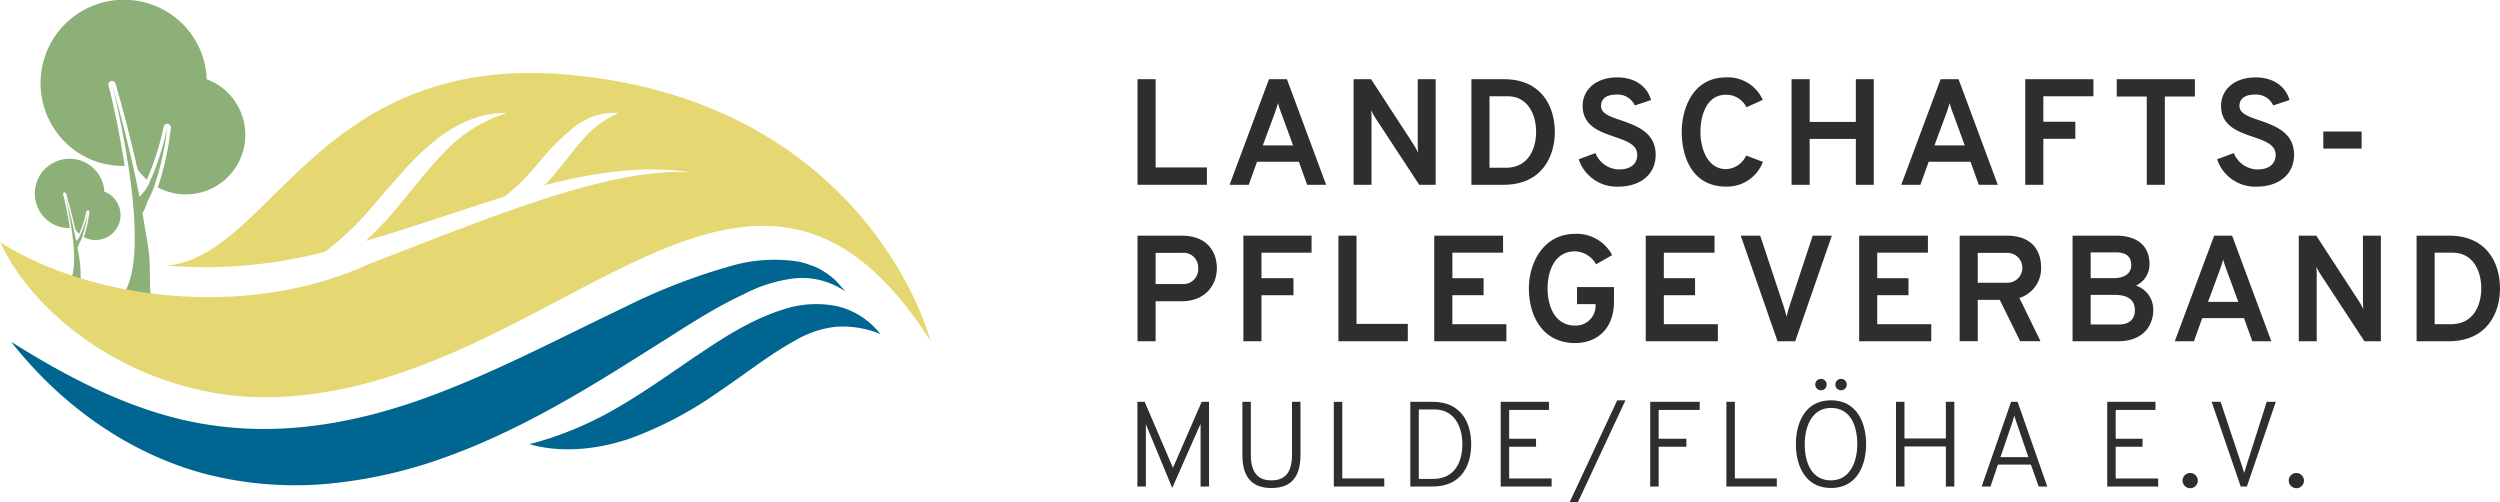
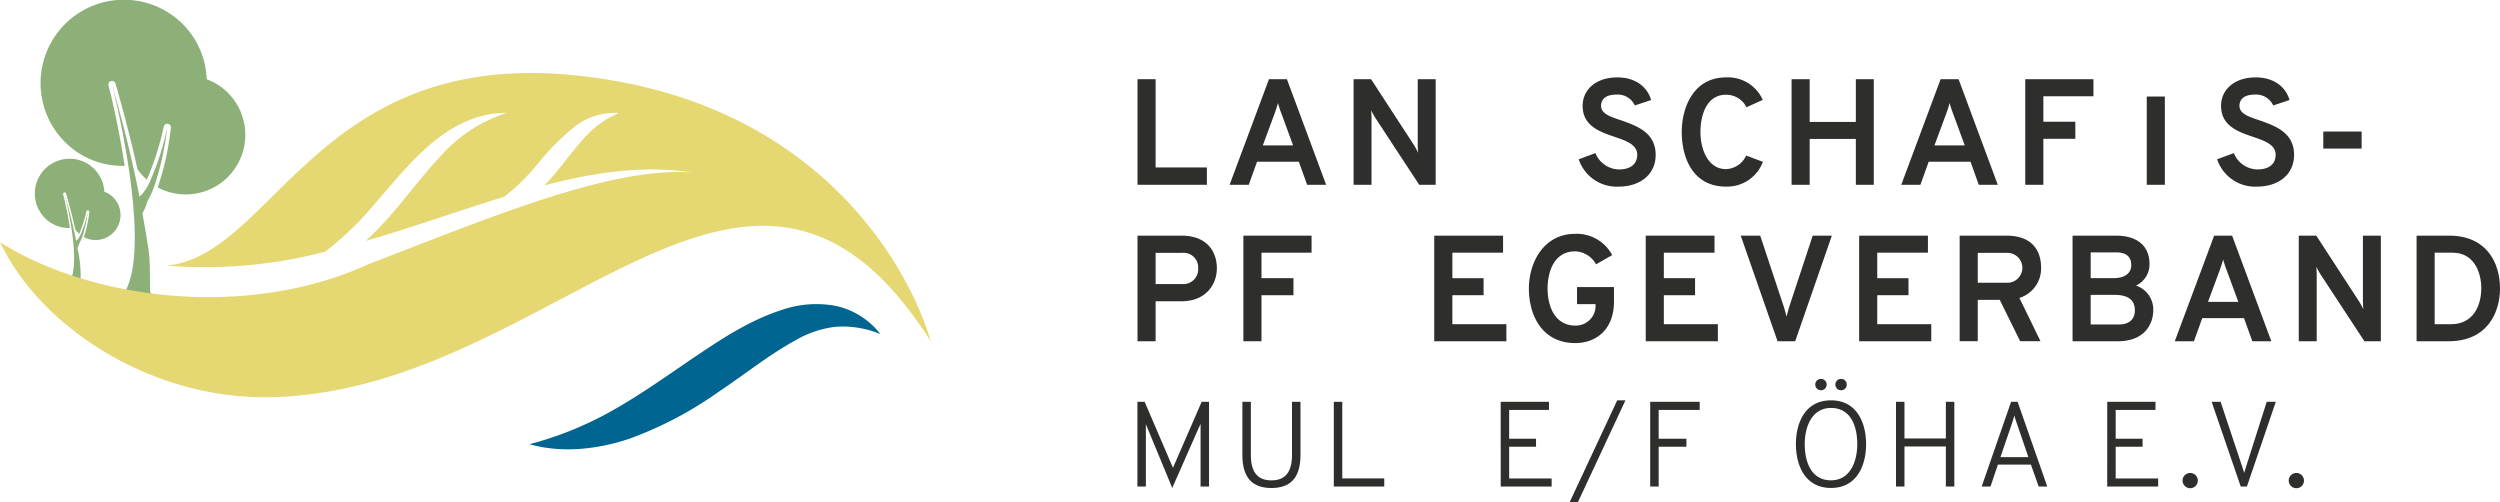
<svg xmlns="http://www.w3.org/2000/svg" width="398" height="79.96" viewBox="0 0 398 79.96">
  <defs>
    <clipPath id="a">
      <rect width="398" height="79.96" fill="rgba(0,0,0,0)" />
    </clipPath>
  </defs>
  <path d="M313.156,21.8h2.882v14.05H324.2V38.61H313.156Z" transform="translate(-132.063 -9.192)" fill="#2e2e2d" />
  <g clip-path="url(#a)">
    <path d="M349.528,34.935h-6.653l-1.321,3.675h-3.05L344.774,21.8h2.857l6.244,16.813h-3.027ZM346.767,27.3a14.332,14.332,0,0,1-.553-1.7c-.143.5-.384,1.223-.552,1.7l-1.873,5.044h4.827Z" transform="translate(-142.753 -9.192)" fill="#2e2e2d" />
    <path d="M383.089,38.61l-6.965-10.616c-.217-.336-.481-.818-.7-1.248a11,11,0,0,1,.072,1.248V38.61h-2.857V21.8h2.785l6.8,10.448a12.225,12.225,0,0,1,.7,1.275,12.366,12.366,0,0,1-.071-1.275V21.8h2.857V38.61Z" transform="translate(-157.149 -9.192)" fill="#2e2e2d" />
-     <path d="M410.262,21.8c5.883,0,8.094,4.227,8.094,8.408,0,3.843-2.018,8.405-8.19,8.405h-5.091V21.8Zm5.115,8.408c0-2.833-1.345-5.693-4.538-5.693h-2.882V35.9h2.617c3.579,0,4.8-3.05,4.8-5.691" transform="translate(-170.827 -9.192)" fill="#2e2e2d" />
    <path d="M434.613,34.342l2.665-.985a4.119,4.119,0,0,0,3.771,2.6c1.729,0,2.882-.793,2.882-2.33,0-1.61-1.7-2.211-3.6-2.858-2.4-.817-5.092-1.753-5.092-4.949,0-2.449,1.994-4.514,5.524-4.514,2.929,0,4.779,1.537,5.38,3.6l-2.594.866a3,3,0,0,0-2.978-1.729c-1.514,0-2.4.647-2.4,1.8,0,1.226,1.465,1.729,3.218,2.306,2.45.866,5.476,1.921,5.476,5.477,0,3.242-2.594,5.069-5.908,5.069a6.377,6.377,0,0,1-6.34-4.349" transform="translate(-183.284 -8.983)" fill="#2e2e2d" />
    <path d="M462.98,30c0-3.867,1.849-8.694,7.037-8.694a6.054,6.054,0,0,1,5.86,3.577l-2.594,1.177a3.588,3.588,0,0,0-3.266-1.992c-3.1,0-4.06,3.288-4.06,5.932,0,2.784,1.225,5.907,4.06,5.907a3.677,3.677,0,0,0,3.218-2.162L475.9,34.75a6.077,6.077,0,0,1-5.883,3.94c-5.236,0-7.037-4.541-7.037-8.694" transform="translate(-195.246 -8.983)" fill="#2e2e2d" />
    <path d="M503.449,31.309H496.1v7.3h-2.882V21.8H496.1v6.8h7.349V21.8h2.857V38.61h-2.857Z" transform="translate(-207.999 -9.192)" fill="#2e2e2d" />
    <path d="M534.432,34.935h-6.653l-1.321,3.675h-3.049L529.677,21.8h2.858l6.244,16.813h-3.026ZM531.67,27.3a14.1,14.1,0,0,1-.552-1.7c-.145.5-.385,1.223-.553,1.7l-1.872,5.044h4.826Z" transform="translate(-220.73 -9.192)" fill="#2e2e2d" />
    <path d="M557.543,21.8H568.4v2.714h-7.973V28.57h5.092v2.714h-5.092V38.61h-2.882Z" transform="translate(-235.125 -9.192)" fill="#2e2e2d" />
-     <path d="M590.392,38.61H587.51V24.56h-4.779V21.8h12.441V24.56h-4.78Z" transform="translate(-245.747 -9.192)" fill="#2e2e2d" />
+     <path d="M590.392,38.61H587.51V24.56h-4.779h12.441V24.56h-4.78Z" transform="translate(-245.747 -9.192)" fill="#2e2e2d" />
    <path d="M610.364,34.342l2.665-.985a4.12,4.12,0,0,0,3.772,2.6c1.729,0,2.882-.793,2.882-2.33,0-1.61-1.706-2.211-3.6-2.858-2.4-.817-5.092-1.753-5.092-4.949,0-2.449,1.993-4.514,5.524-4.514,2.93,0,4.779,1.537,5.38,3.6l-2.594.866a3.006,3.006,0,0,0-2.978-1.729c-1.513,0-2.4.647-2.4,1.8,0,1.226,1.466,1.729,3.218,2.306,2.45.866,5.476,1.921,5.476,5.477,0,3.242-2.594,5.069-5.907,5.069a6.377,6.377,0,0,1-6.341-4.349" transform="translate(-257.401 -8.983)" fill="#2e2e2d" />
    <rect width="6.101" height="2.714" transform="translate(369.869 20.94)" fill="#2e2e2d" />
    <path d="M313.156,64.871h6.989c4.179,0,5.643,2.644,5.643,5.211,0,2.4-1.609,5.237-5.643,5.237h-4.107v6.365h-2.882Zm9.654,5.211a2.324,2.324,0,0,0-2.521-2.473h-4.252v4.97h4.252a2.351,2.351,0,0,0,2.521-2.5" transform="translate(-132.063 -27.357)" fill="#2e2e2d" />
    <path d="M342.3,64.871h10.856v2.714h-7.974v4.058h5.092v2.714h-5.092v7.326H342.3Z" transform="translate(-144.354 -27.357)" fill="#2e2e2d" />
-     <path d="M368.46,64.871h2.882v14.05h8.166v2.763H368.46Z" transform="translate(-155.386 -27.357)" fill="#2e2e2d" />
    <path d="M394.844,64.871H405.8v2.714h-8.069v4.058H402.7v2.714h-4.971V78.97h8.6v2.714H394.844Z" transform="translate(-166.512 -27.357)" fill="#2e2e2d" />
    <path d="M420.9,73.069c0-4.108,2.329-8.694,7.373-8.694a6.371,6.371,0,0,1,5.885,3.385l-2.57,1.467a3.931,3.931,0,0,0-3.315-2.064c-3.386,0-4.395,3.288-4.395,5.907,0,3.026,1.273,5.908,4.395,5.908a3.136,3.136,0,0,0,3.243-3.148v-.263h-2.955V72.853h5.885v2.33c0,4.276-2.69,6.581-6.173,6.581-5.188,0-7.373-4.3-7.373-8.694" transform="translate(-177.501 -27.148)" fill="#2e2e2d" />
    <path d="M453.067,64.871h10.951v2.714h-8.069v4.058h4.971v2.714h-4.971V78.97h8.6v2.714H453.067Z" transform="translate(-191.066 -27.357)" fill="#2e2e2d" />
    <path d="M479.218,64.871h3.1l3.771,11.36c.119.409.289.961.432,1.537.12-.576.288-1.128.408-1.537l3.747-11.36h3.049l-5.836,16.813h-2.81Z" transform="translate(-202.094 -27.357)" fill="#2e2e2d" />
    <path d="M511.818,64.871h10.951v2.714H514.7v4.058h4.971v2.714H514.7V78.97h8.6v2.714H511.818Z" transform="translate(-215.842 -27.357)" fill="#2e2e2d" />
    <path d="M539.489,64.872h7.444c4.18,0,5.525,2.476,5.525,5.117a4.921,4.921,0,0,1-3.459,4.8l3.363,6.893h-3.244L545.877,75.1h-3.506v6.581h-2.882Zm7.493,7.5a2.381,2.381,0,1,0,0-4.757h-4.611v4.757Z" transform="translate(-227.512 -27.358)" fill="#2e2e2d" />
    <path d="M577.441,64.871c4.058,0,5.379,2.211,5.379,4.492a3.7,3.7,0,0,1-2.161,3.458,4.013,4.013,0,0,1,2.761,3.891c0,2.33-1.465,4.971-5.619,4.971h-7.229V64.871Zm2.474,4.708c0-.985-.408-2.04-2.4-2.04h-4.058v4.1h3.6c1.921,0,2.858-.839,2.858-2.064m.577,7.2c0-1.247-.6-2.473-3.219-2.473h-3.818v4.708h4.515c1.969,0,2.522-1.2,2.522-2.235" transform="translate(-240.62 -27.357)" fill="#2e2e2d" />
    <path d="M609.735,78.009h-6.653l-1.321,3.675h-3.049l6.269-16.813h2.857l6.245,16.813h-3.027Zm-2.762-7.637a14.279,14.279,0,0,1-.553-1.7c-.143.5-.385,1.223-.552,1.7L604,75.417h4.828Z" transform="translate(-252.487 -27.357)" fill="#2e2e2d" />
    <path d="M643.294,81.684l-6.964-10.616c-.216-.336-.481-.818-.7-1.249a11.019,11.019,0,0,1,.072,1.249V81.684h-2.857V64.871h2.786l6.8,10.448a12.4,12.4,0,0,1,.7,1.274,12.2,12.2,0,0,1-.072-1.274V64.871h2.857V81.684Z" transform="translate(-266.882 -27.357)" fill="#2e2e2d" />
    <path d="M670.466,64.871c5.885,0,8.093,4.227,8.093,8.408,0,3.843-2.016,8.405-8.188,8.405h-5.091V64.871Zm5.116,8.408c0-2.833-1.345-5.693-4.54-5.693h-2.882V78.97h2.618c3.578,0,4.8-3.05,4.8-5.691" transform="translate(-280.559 -27.357)" fill="#2e2e2d" />
    <path d="M323.181,124.106v-9.981c-.116.27-.251.54-.366.81l-4.142,9.4-3.892-9.4c-.1-.25-.212-.5-.308-.752v9.923h-1.349V110.62h1.155l4.181,9.748c.116.251.213.5.328.752.116-.251.212-.5.328-.752l4.239-9.748h1.174v13.486Z" transform="translate(-132.05 -46.65)" fill="#2e2e2d" />
    <path d="M342.024,119.1V110.62h1.349V119.1c0,3.217,1.542,4.027,3.276,4.027s3.275-.81,3.275-4.027V110.62h1.349V119.1c0,3.757-1.734,5.241-4.623,5.241s-4.625-1.484-4.625-5.241" transform="translate(-144.237 -46.65)" fill="#2e2e2d" />
    <path d="M367.193,110.62h1.349v12.194h6.684v1.291h-8.033Z" transform="translate(-154.851 -46.65)" fill="#2e2e2d" />
-     <path d="M391.842,110.62c4.565,0,6.107,3.41,6.107,6.742,0,3.1-1.329,6.744-6.185,6.744h-3.506V110.62Zm4.7,6.742c0-2.792-1.27-5.528-4.469-5.528h-2.466v11.059h2.253c3.623,0,4.682-2.908,4.682-5.53" transform="translate(-163.735 -46.65)" fill="#2e2e2d" />
    <path d="M413.137,110.62h7.687v1.289h-6.338V116.5h4.277v1.272h-4.277v5.047h6.762v1.291h-8.11Z" transform="translate(-174.227 -46.65)" fill="#2e2e2d" />
    <path d="M439.689,110.22H441l-7.573,16.222h-1.31Z" transform="translate(-182.231 -46.482)" fill="#2e2e2d" />
    <path d="M454.3,110.62h7.88v1.289h-6.532V116.5h4.412v1.272h-4.412v6.338H454.3Z" transform="translate(-191.587 -46.65)" fill="#2e2e2d" />
-     <path d="M475.269,110.62h1.349v12.194H483.3v1.291h-8.033Z" transform="translate(-200.429 -46.65)" fill="#2e2e2d" />
    <path d="M494.409,114.7c0-3.332,1.426-6.973,5.587-6.973s5.586,3.641,5.586,6.973-1.425,6.975-5.586,6.975-5.587-3.641-5.587-6.975m9.768,0c0-2.928-1.078-5.759-4.18-5.759s-4.181,3.082-4.181,5.759c0,2.928,1.079,5.761,4.181,5.761s4.18-3.083,4.18-5.761m-6.686-9.478a.894.894,0,0,1,.906-.907.882.882,0,0,1,.905.907.891.891,0,0,1-.905.9.9.9,0,0,1-.906-.9m3.2,0a.894.894,0,0,1,.906-.907.882.882,0,0,1,.905.907.891.891,0,0,1-.905.9.9.9,0,0,1-.906-.9" transform="translate(-208.501 -43.993)" fill="#2e2e2d" />
    <path d="M529.9,117.728h-6.589v6.377h-1.349V110.62h1.349v5.837H529.9V110.62h1.349v13.486H529.9Z" transform="translate(-220.12 -46.65)" fill="#2e2e2d" />
    <path d="M553.393,120.619h-5.259l-1.176,3.487h-1.406l4.682-13.486h1.039l4.721,13.486h-1.368Zm-2.254-6.589c-.115-.328-.327-.963-.385-1.214-.077.251-.251.886-.367,1.214l-1.849,5.394h4.45Z" transform="translate(-230.069 -46.65)" fill="#2e2e2d" />
    <path d="M580.115,110.62H587.8v1.289h-6.338V116.5h4.277v1.272h-4.277v5.047h6.762v1.291h-8.111Z" transform="translate(-244.644 -46.65)" fill="#2e2e2d" />
    <path d="M600.851,131.423a1.214,1.214,0,1,1,1.214,1.214,1.233,1.233,0,0,1-1.214-1.214" transform="translate(-253.389 -54.911)" fill="#2e2e2d" />
    <path d="M608.861,110.62h1.427l3.37,10.115c.135.385.251.788.386,1.195.116-.407.251-.81.366-1.195l3.218-10.115h1.446l-4.6,13.486h-.983Z" transform="translate(-256.767 -46.65)" fill="#2e2e2d" />
    <path d="M630.078,131.423a1.214,1.214,0,1,1,1.214,1.214,1.233,1.233,0,0,1-1.214-1.214" transform="translate(-265.714 -54.911)" fill="#2e2e2d" />
    <path d="M21.618,49.424a3.745,3.745,0,0,0-.965-.508,5.538,5.538,0,1,0-8.8,4.757,5.416,5.416,0,0,0,3.32,1.019c-.321-2.116-.756-4.12-1.08-5.365a.239.239,0,0,1,.172-.294.274.274,0,0,1,.064-.012.246.246,0,0,1,.234.178c.6,2.094,1.082,3.979,1.467,5.717a3.713,3.713,0,0,0,.625.706,18.29,18.29,0,0,0,1.131-3.544.225.225,0,0,1,.022-.063.2.2,0,0,1,.063-.073.177.177,0,0,1,.1-.049.148.148,0,0,1,.049-.005h.008a.238.238,0,0,1,.238.241.21.21,0,0,1-.008.058,19.278,19.278,0,0,1-.873,3.955,3.981,3.981,0,0,0,4.234-6.717" transform="translate(-4.042 -18.392)" fill="#8db078" />
    <path d="M20.33,67.146a19.6,19.6,0,0,0-.511-5.168,3.415,3.415,0,0,0,.338-.793,6.443,6.443,0,0,0,.471-1.051,19.261,19.261,0,0,0,.849-3.884A17.411,17.411,0,0,1,20.3,59.906a2.935,2.935,0,0,1-.674.978c-.134-.693-.285-1.391-.44-2.092-.407-1.809-.885-3.626-1.4-5.4,0,0,.642,2.485,1.089,5.419.571,3.714.829,8.145-.912,9.147.28-.051.52-.083.74-.109a.387.387,0,0,0,.051,0c.2-.022.379-.027.537-.031h.063c.076,0,.144,0,.209.007a.419.419,0,0,1,.054,0c.08.01.156.017.221.027a.131.131,0,0,1,.029.005c.053.012.107.021.15.029.017.006.032.009.049.014.037.01.071.022.1.027.015.008.027.009.041.017a.973.973,0,0,1,.1.032l.049.017a.512.512,0,0,1,.065.024.308.308,0,0,1,.049.013.375.375,0,0,0,.036.009.33.33,0,0,0,.068.01h.017a.685.685,0,0,0,.1-.015l.029-.014a.577.577,0,0,0,.12-.058c.083-.37-.5-.415-.506-.807" transform="translate(-7.501 -22.515)" fill="#8db078" />
    <path d="M39.969,13.844a9.284,9.284,0,0,0-2.3-1.221A13.056,13.056,0,0,0,32.285,2.489,13.269,13.269,0,0,0,16.7,23.969,12.949,12.949,0,0,0,24.613,26.4c-.767-5.048-1.8-9.813-2.571-12.79a.577.577,0,0,1,.409-.7.518.518,0,0,1,.151-.02.576.576,0,0,1,.554.419c1.435,4.985,2.578,9.475,3.493,13.624A9.12,9.12,0,0,0,28.14,28.6a43.77,43.77,0,0,0,2.694-8.439.573.573,0,0,1,.2-.326.565.565,0,0,1,.243-.117.847.847,0,0,1,.119-.012h.013a.572.572,0,0,1,.571.577.536.536,0,0,1-.017.141,45.474,45.474,0,0,1-2.082,9.412A9.479,9.479,0,0,0,39.969,13.844" transform="translate(-4.767 0)" fill="#8db078" />
    <path d="M36.9,56.057c-.078-6.3.087-4.66-1.216-12.309a8.073,8.073,0,0,0,.8-1.888,16.105,16.105,0,0,0,1.124-2.5A46.161,46.161,0,0,0,39.637,30.1a42.405,42.405,0,0,1-2.816,8.721,7.126,7.126,0,0,1-1.608,2.322c-.319-1.654-.674-3.322-1.048-4.988-.968-4.309-2.108-8.641-3.324-12.878,0,0,1.527,5.925,2.595,12.907,1.359,8.852,1.979,19.412-2.172,21.8.667-.12,1.243-.2,1.761-.258a.675.675,0,0,0,.121-.017c.487-.046.9-.065,1.279-.068.022,0,.058,0,.083,0h.068c.18,0,.343.012.5.02.044,0,.093,0,.131.007.192.017.37.034.525.061.025,0,.047.009.073.014.126.025.248.044.355.073a.844.844,0,0,1,.117.027c.087.027.17.046.243.071a.8.8,0,0,1,.1.029c.083.027.158.053.229.078.044.019.08.031.119.046.056.025.1.036.151.054s.08.024.116.031a.475.475,0,0,1,.088.029c.058.005.107.014.163.017h.041a.8.8,0,0,0,.229-.041.331.331,0,0,0,.07-.029,1.552,1.552,0,0,0,.287-.138c.195-.878-1.194-1-1.206-1.926" transform="translate(-13.006 -9.818)" fill="#8db078" />
-     <path d="M3.041,84.541C13.382,91.067,24.067,96.358,35.269,97.87c11.16,1.592,22.342-.328,33.145-4.165,10.838-3.845,21.294-9.41,32.274-14.646a96.481,96.481,0,0,1,17.406-6.7,24.7,24.7,0,0,1,9.712-.652,9.06,9.06,0,0,1,2.4.614,8.828,8.828,0,0,1,2.22,1.029,12.4,12.4,0,0,1,1.9,1.453c.54.585,1.051,1.172,1.538,1.747a12.03,12.03,0,0,0-8.189-2.085,23.274,23.274,0,0,0-7.994,2.521c-5.2,2.389-10.132,5.782-15.223,8.94-10.135,6.421-20.751,12.925-32.726,17.17A74.892,74.892,0,0,1,52.977,107.2a57.346,57.346,0,0,1-19.318-1.693c-12.593-3.433-23.094-11.4-30.618-20.967" transform="translate(-1.282 -30.139)" fill="#006590" />
    <path d="M145.747,106.018A55.517,55.517,0,0,0,159.58,100.3c4.227-2.427,8.223-5.284,12.435-8.145,4.22-2.816,8.629-5.829,14.06-7.565a16.722,16.722,0,0,1,8.628-.553,12.3,12.3,0,0,1,6.916,4.448,15.507,15.507,0,0,0-7.194-1.153,16.334,16.334,0,0,0-6.356,2.165c-4.072,2.214-7.991,5.363-12.276,8.232a59.821,59.821,0,0,1-14.072,7.395c-5.126,1.734-10.836,2.346-15.972.89" transform="translate(-61.464 -35.298)" fill="#006590" />
    <path d="M90.594,20.375C50.4,16.761,43.361,49.217,26.51,50.761a75.7,75.7,0,0,0,25.249-2.213,49.813,49.813,0,0,0,8.22-8.006c2.746-3.12,5.416-6.491,8.789-9.293,3.3-2.819,7.586-4.9,11.9-4.791a23.354,23.354,0,0,0-10.251,6.576c-2.816,2.95-5.309,6.3-8.087,9.543a56.457,56.457,0,0,1-4.105,4.249c7.515-2.174,14.828-4.811,21.969-7,.136-.1.282-.18.413-.28a33.061,33.061,0,0,0,5.051-5.056,40.517,40.517,0,0,1,5.414-5.513,10.376,10.376,0,0,1,7.461-2.515,15.593,15.593,0,0,0-5.815,4.3c-1.576,1.795-3.035,3.8-4.708,5.766-.431.486-.881.976-1.35,1.454,8.026-2.089,15.845-3.232,23.5-2.048-12.814-.948-31.731,6.983-51.476,14.595C38.74,59.626,13.826,55.876,0,47.011c6.348,13.432,23.817,24.975,42.806,24.7,45.438-.671,76.332-54.633,105.359-8.908-3.086-10.82-17.38-38.808-57.572-42.422" transform="translate(0 -8.474)" fill="#e5d873" fill-rule="evenodd" />
  </g>
</svg>